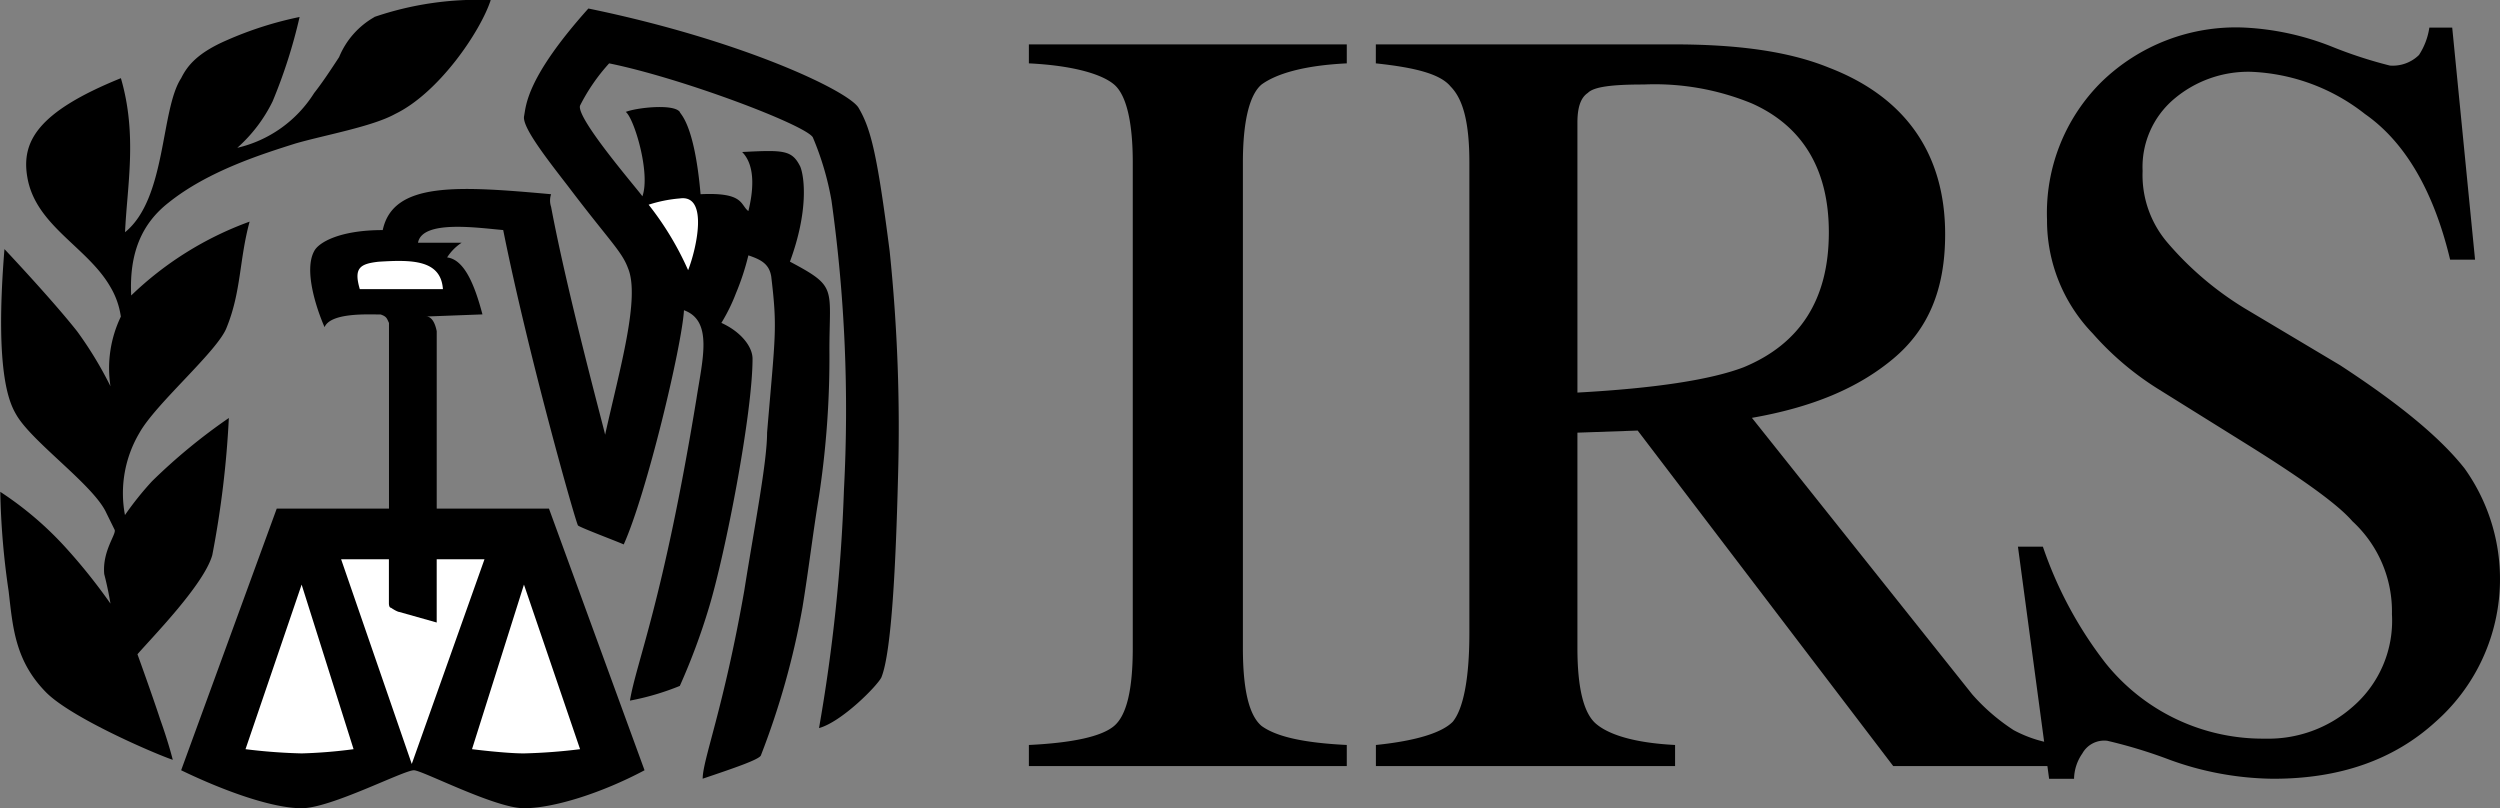
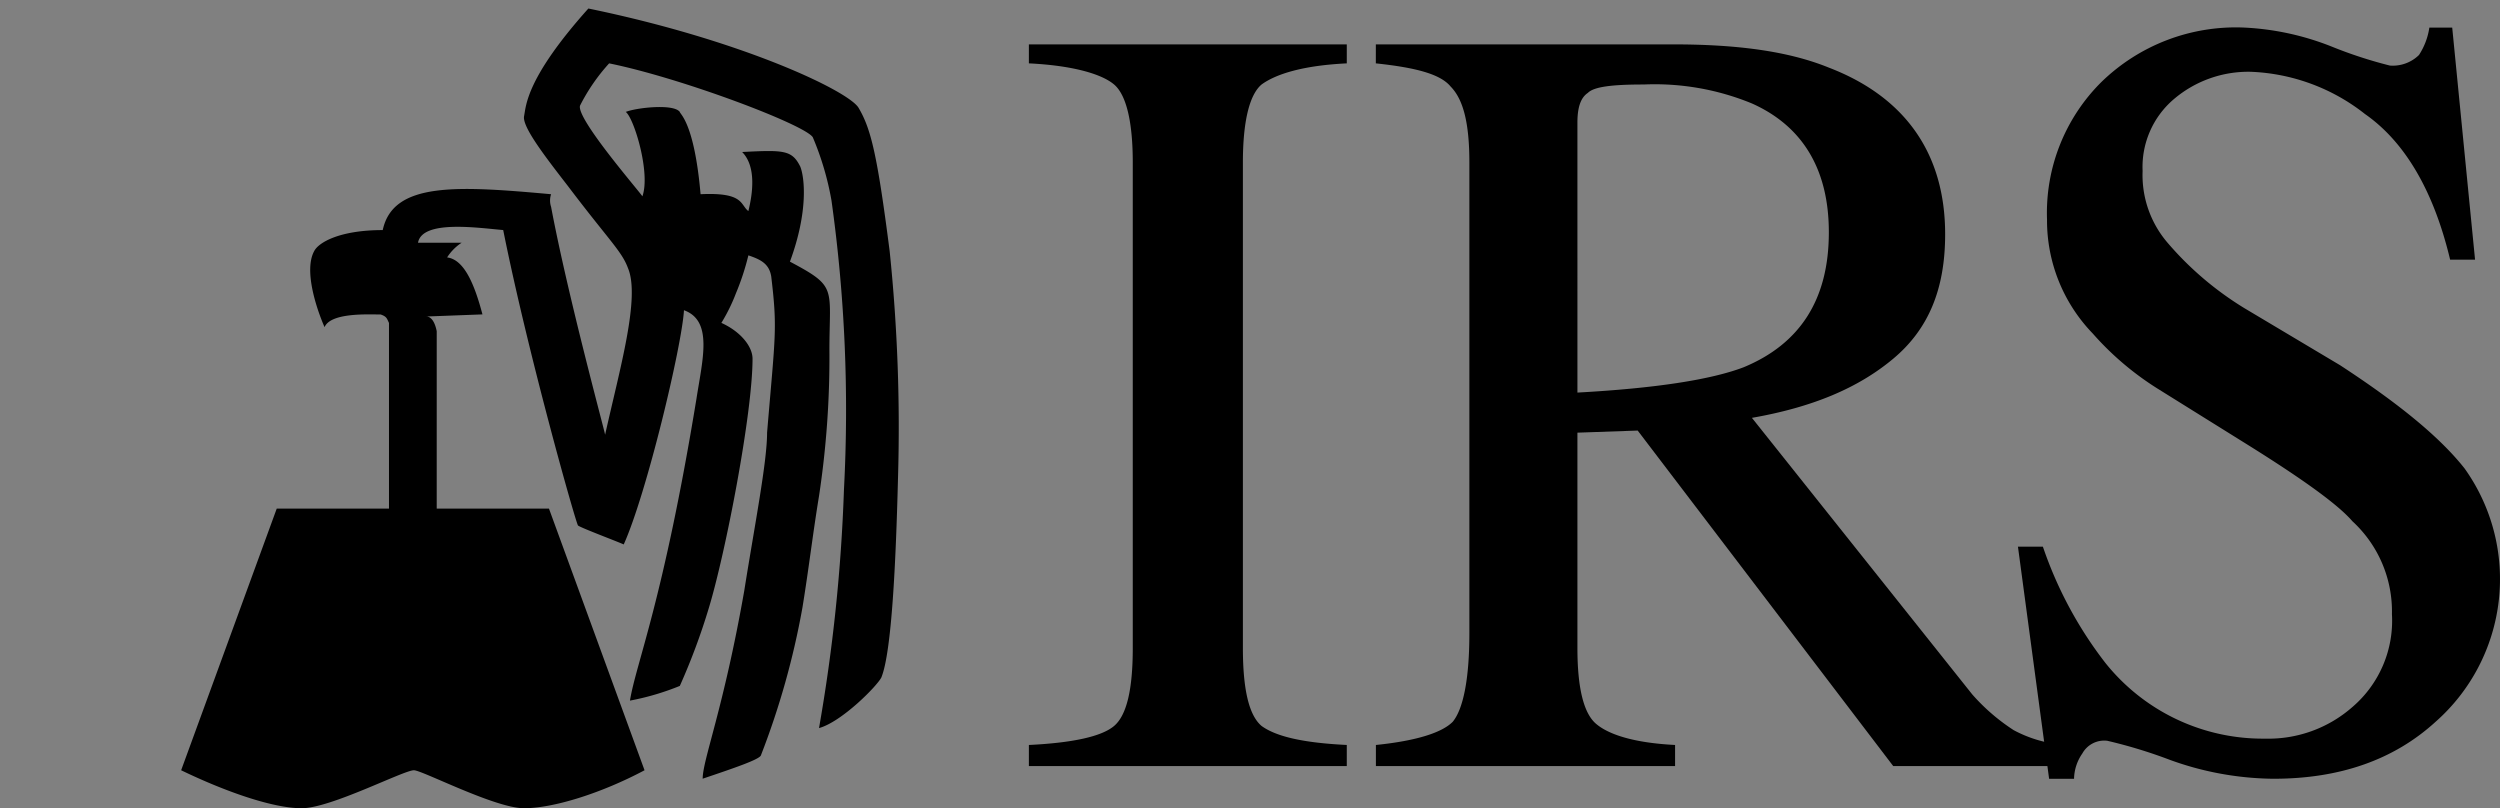
<svg xmlns="http://www.w3.org/2000/svg" width="187.09" height="60.484" viewBox="0 0 187.09 60.484">
  <rect x="0" y="0" width="187.09" height="60.484" fill="#808080" stroke="none" />
  <g id="Group_412" data-name="Group 412" transform="translate(-2.833 -37.469)">
    <path id="Path_14435" data-name="Path 14435" d="M79.83,93.22c3.265-.158,5.442-.631,6.375-1.421s1.4-2.685,1.4-5.843V49.634c0-3-.467-5.053-1.4-5.843s-3.11-1.422-6.375-1.58V40.79h23.791v1.421c-3.266.158-5.287.79-6.375,1.58-.934.79-1.4,2.842-1.4,5.843V85.955c0,3.158.466,5.054,1.4,5.843,1.088.79,3.109,1.263,6.375,1.421V94.8H79.83Zm25.969,0c3.109-.316,4.975-.947,5.752-1.737.777-.948,1.244-3.159,1.244-6.633V49.634c0-3-.467-4.737-1.4-5.686-.777-.947-2.645-1.421-5.6-1.737V40.79h22.234c4.666,0,8.553.474,11.662,1.737C145.449,44.738,148.4,49,148.4,55c0,4.106-1.244,7.106-3.889,9.317s-6.062,3.632-10.572,4.422l16.482,20.687a14.852,14.852,0,0,0,3.109,2.685,9.419,9.419,0,0,0,3.887,1.105V94.8H144.515L125.391,69.69l-4.51.158V85.956q0,4.5,1.4,5.685c.932.79,2.8,1.421,5.908,1.579V94.8H105.8V93.22h0ZM133.32,64.953c-2.488.947-6.686,1.579-12.439,1.895V46.634c0-1.263.311-1.9.777-2.21.467-.475,1.865-.632,4.2-.632a19.117,19.117,0,0,1,8.086,1.421c3.887,1.737,5.752,5.054,5.752,9.633C139.7,59.9,137.52,63.215,133.32,64.953Z" fill-rule="evenodd" />
    <path id="Path_14436" data-name="Path 14436" d="M155.713,78.375a29.919,29.919,0,0,0,4.664,8.686,15.08,15.08,0,0,0,11.973,5.685,9.521,9.521,0,0,0,6.531-2.369,8.5,8.5,0,0,0,2.955-6.949,9.167,9.167,0,0,0-2.955-6.948c-1.088-1.263-3.732-3.158-7.775-5.685l-6.842-4.264a22.1,22.1,0,0,1-4.82-4.106,12.169,12.169,0,0,1-3.42-8.527,13.8,13.8,0,0,1,4.043-10.265,14.417,14.417,0,0,1,10.729-4.1,20.294,20.294,0,0,1,6.531,1.421,32.868,32.868,0,0,0,4.354,1.421,2.8,2.8,0,0,0,2.178-.789,5.106,5.106,0,0,0,.777-2.053h1.711L188.056,56.9h-1.865c-1.244-5.211-3.422-8.843-6.375-10.9a14.7,14.7,0,0,0-8.553-3.159,8.6,8.6,0,0,0-5.754,2.053,6.664,6.664,0,0,0-2.332,5.369,7.772,7.772,0,0,0,1.865,5.369,24.047,24.047,0,0,0,5.754,4.9l7.152,4.264c4.355,2.843,7.465,5.369,9.33,7.738a14.246,14.246,0,0,1-2.175,18.95q-4.667,4.263-12.129,4.264a23.2,23.2,0,0,1-7.775-1.421,36.62,36.62,0,0,0-4.664-1.421,1.874,1.874,0,0,0-1.867.948,3.42,3.42,0,0,0-.621,1.895H156.18l-2.332-17.371h1.865v0ZM46.865,38.106c11.507,2.369,19.437,6.159,20.214,7.422.933,1.579,1.4,3.474,2.333,10.738a128.186,128.186,0,0,1,.622,17.056c-.156,6.159-.467,12.949-1.244,14.844-.311.632-2.954,3.316-4.665,3.79a127.944,127.944,0,0,0,1.866-17.845,113,113,0,0,0-.933-21.635,21.662,21.662,0,0,0-1.4-4.738c-.622-.948-9.8-4.422-15.239-5.527a14.163,14.163,0,0,0-2.177,3.159c-.311.947,4.354,6.317,4.665,6.791.622-1.737-.622-5.843-1.244-6.317.777-.315,3.577-.632,4.043,0,0,.158,1.088.79,1.555,6.159,3.266-.158,2.955.789,3.577,1.263.311-1.263.622-3.317-.466-4.422,3.109-.158,3.731-.158,4.354,1.1.312.79.622,3.317-.777,7.106,3.577,1.9,2.954,1.9,2.954,6.633a69.078,69.078,0,0,1-.777,10.9c-.467,2.843-.778,5.527-1.244,8.37a59.336,59.336,0,0,1-3.11,11.054c-.155.316-2.021.948-4.354,1.737,0-1.421,1.555-5.211,3.11-14.055.777-4.9,1.71-9.633,1.71-11.844.622-7.422.778-7.738.311-11.686-.155-.948-.777-1.264-1.71-1.58a18.758,18.758,0,0,1-.933,2.843,13.272,13.272,0,0,1-1.088,2.211c1.4.631,2.332,1.737,2.332,2.685,0,4.105-2.021,14.528-3.266,18.634A48.555,48.555,0,0,1,53.708,88.8,19.4,19.4,0,0,1,49.976,89.9c.466-2.842,2.488-7.422,4.976-22.582.466-3,1.244-5.843-.933-6.633-.156,2.685-2.8,13.739-4.509,17.529-.312-.158-3.266-1.264-3.421-1.421S42.357,64,40.491,54.685c-1.866-.158-6.064-.79-6.375.948h3.266a3.64,3.64,0,0,0-1.088,1.1c1.244.158,2.021,1.9,2.644,4.264l-4.2.158c.312,0,.622.315.777,1.1V75.53h8.4l7.153,19.582c-3.266,1.737-6.842,2.842-9.019,2.842s-7.62-2.842-8.241-2.842c-.778,0-6.22,2.842-8.4,2.842s-5.753-1.264-9.019-2.842L23.543,75.53h8.4V61.636c-.155-.316-.155-.474-.622-.632-.933,0-3.732-.158-4.2.947-.622-1.421-1.555-4.264-.778-5.685.312-.631,1.866-1.579,5.132-1.579.777-3.632,5.6-3.316,12.6-2.684a1.484,1.484,0,0,0,0,.947c1.244,6.633,4.042,16.9,4.042,17.055,1.088-4.895,2.644-10.264,1.71-12.475-.466-1.264-1.4-2.053-4.509-6.159-1.71-2.211-3.421-4.422-3.265-5.211S42.2,43.317,46.865,38.106Z" fill-rule="evenodd" />
-     <path id="Path_14437" data-name="Path 14437" d="M30.849,38.738a23.9,23.9,0,0,1,8.708-1.264C38.78,39.843,35.67,44.423,32.4,46c-1.71.947-5.287,1.579-7.464,2.21-2.488.79-6.531,2.053-9.485,4.422-2.021,1.579-2.954,3.79-2.8,6.949a25.1,25.1,0,0,1,8.863-5.527c-.777,2.842-.622,5.211-1.71,7.9-.622,1.737-5.287,5.686-6.53,7.9a8.846,8.846,0,0,0-1.089,6.159,23.252,23.252,0,0,1,2.021-2.526,42.967,42.967,0,0,1,5.753-4.737A73.131,73.131,0,0,1,18.72,79.009c-.622,2.211-4.509,6.159-5.6,7.422,0,0,1.088,3,1.71,4.9.622,1.737.933,3,.933,3-1.4-.474-7.62-3.158-9.485-5.053-2.333-2.369-2.488-4.9-2.8-7.58a57.292,57.292,0,0,1-.623-7.422,25.322,25.322,0,0,1,4.976,4.264A42.545,42.545,0,0,1,11.1,82.641q-.185-1.115-.467-2.211c-.155-1.737.933-3,.778-3.316l-.622-1.264C9.856,73.8,5.347,70.639,4.1,68.586c-.466-.79-1.71-2.842-.933-12.476,0,0,3.576,3.79,5.442,6.159A28.353,28.353,0,0,1,11.1,66.375a8.9,8.9,0,0,1,.777-5.211,5.965,5.965,0,0,0-.777-2.211c-1.71-3-5.6-4.58-6.22-8.212-.467-2.685.777-4.9,7-7.422,1.244,4.264.466,8.054.311,11.528,3.11-2.527,2.644-9.159,4.2-11.528.467-.948,1.244-1.9,3.421-2.842a26.953,26.953,0,0,1,5.442-1.737,38.918,38.918,0,0,1-2.021,6.317,11.239,11.239,0,0,1-2.643,3.474,9.264,9.264,0,0,0,5.753-4.1c.623-.79,1.244-1.737,1.866-2.685a6.117,6.117,0,0,1,2.646-3Z" fill-rule="evenodd" />
-     <path id="Path_14438" data-name="Path 14438" d="M53.707,52.319c2.177-.315,1.244,3.79.622,5.369a22.751,22.751,0,0,0-2.955-4.9A10.237,10.237,0,0,1,53.707,52.319ZM31.16,57.056c2.488-.158,4.665-.158,4.82,2.053H29.76C29.293,57.53,29.76,57.214,31.16,57.056ZM25.406,81.218l3.887,12.317a36.688,36.688,0,0,1-3.887.316,41.839,41.839,0,0,1-4.2-.316l4.2-12.317Zm16.638,0,4.2,12.317a41.807,41.807,0,0,1-4.2.316c-1.4,0-3.888-.316-3.888-.316Zm-10.107-1.9v3.316s0,.316.155.316c.467.316.622.316.622.316l2.8.79V79.323H39.09L33.648,94.641,28.361,79.323h3.576Z" fill="#fff" fill-rule="evenodd" />
  </g>
</svg>